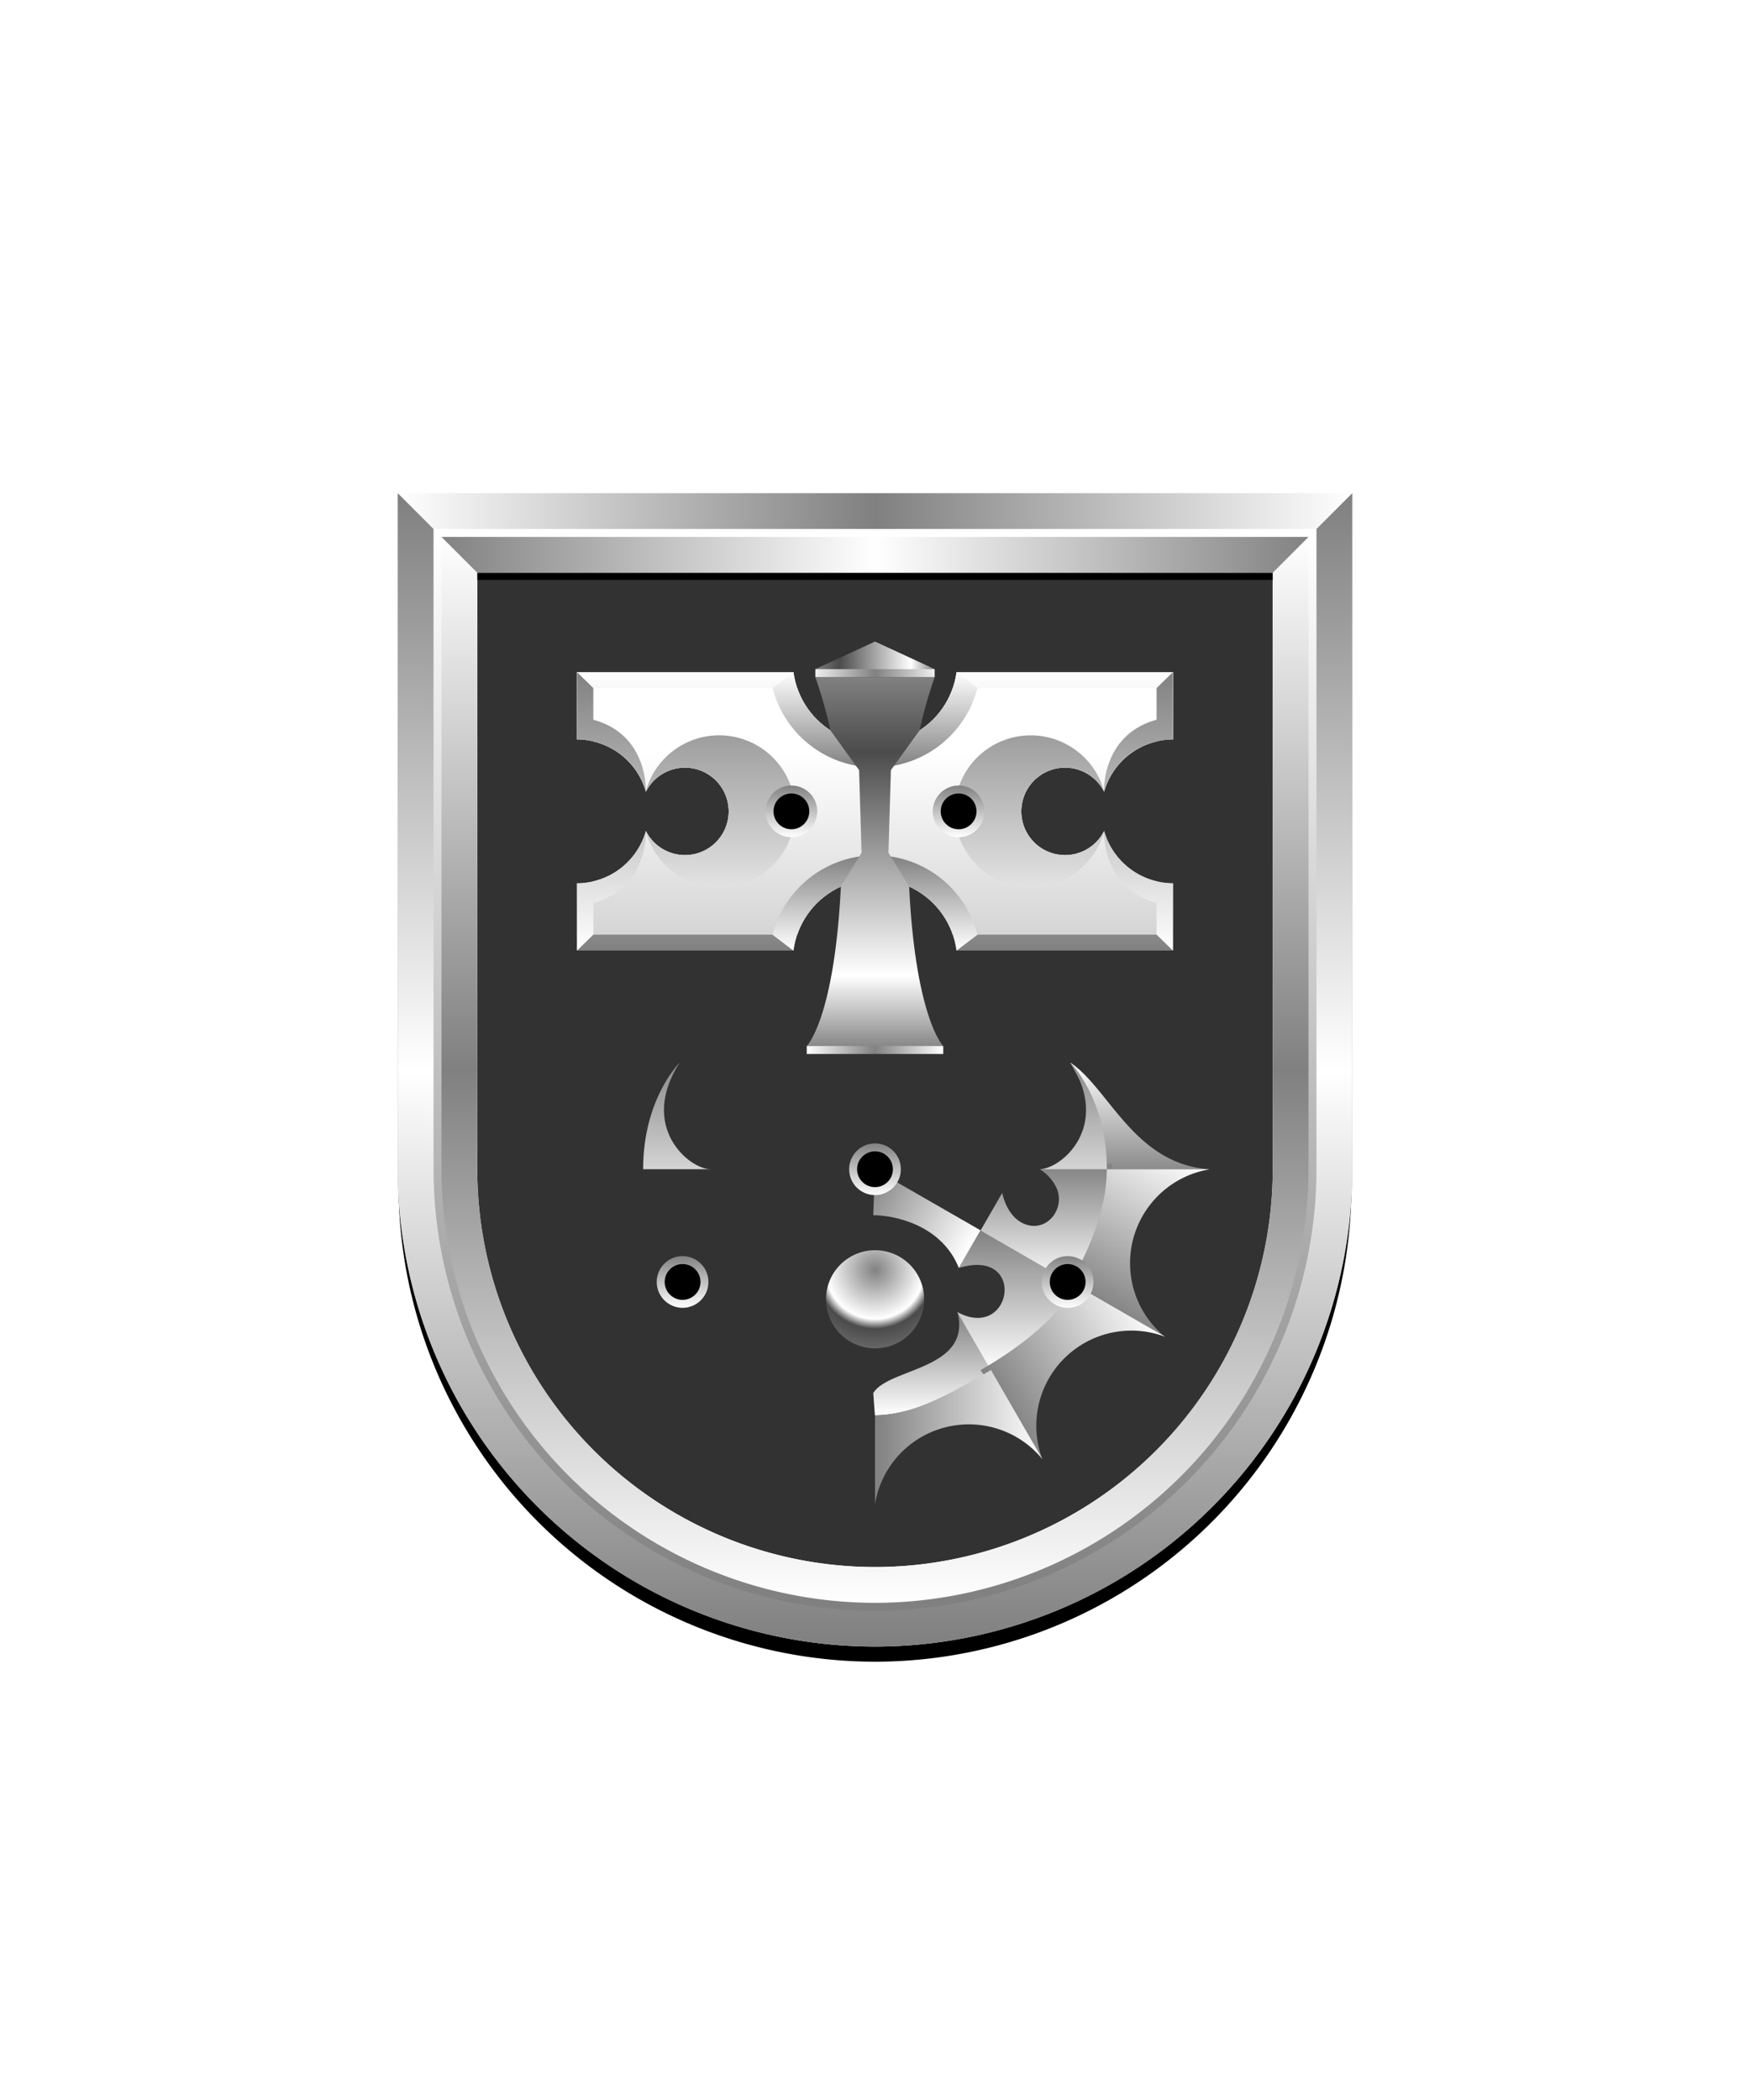
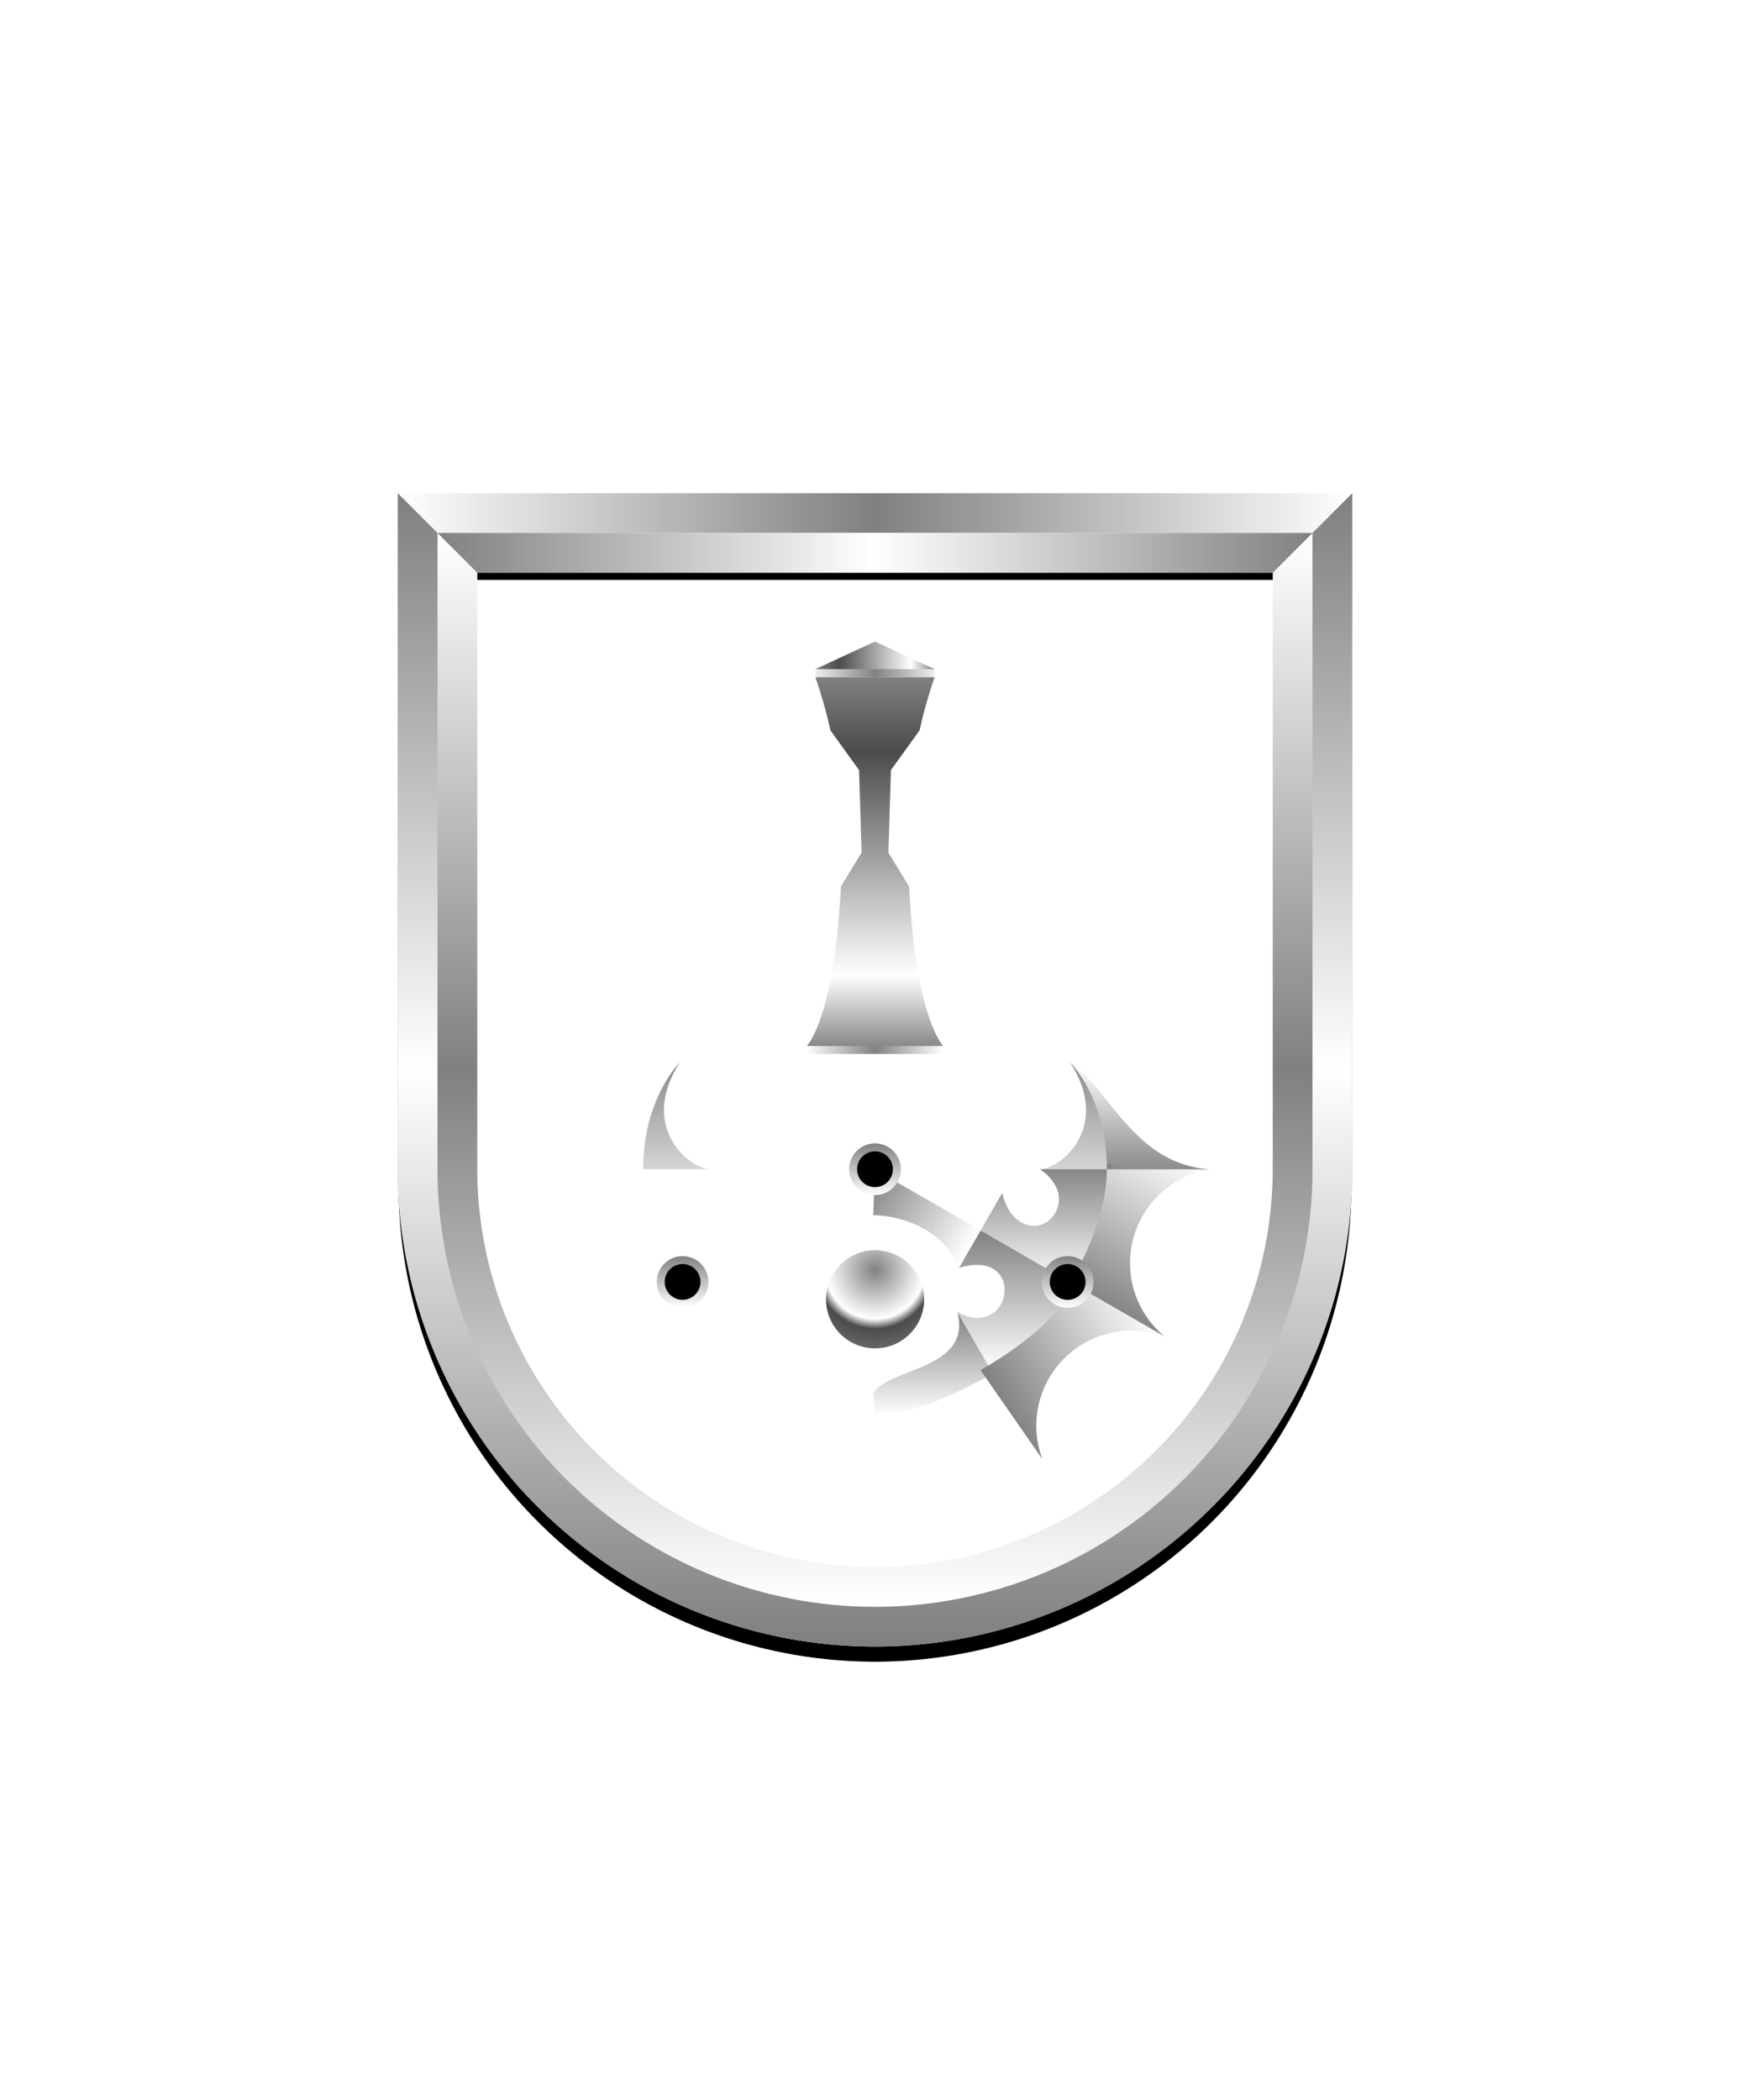
<svg xmlns="http://www.w3.org/2000/svg" xmlns:xlink="http://www.w3.org/1999/xlink" viewBox="0 0 220 264">
-   <path d="M60 72v75a50 50 0 0 0 50 50 50 50 0 0 0 50-50V72Z" fill="#323232" />
  <defs>
    <linearGradient gradientTransform="matrix(-1 0 0 1 17097.27 0)" gradientUnits="userSpaceOnUse" id="h104-a" x1="17094.02" x2="17094.02" y2="6.5">
      <stop offset="0" stop-color="#818181" />
      <stop offset="1" stop-color="#fff" />
    </linearGradient>
    <linearGradient id="h104-c" x1="8.11" x2="8.11" xlink:href="#h104-a" y1="32.95" y2="45.93" />
    <linearGradient id="h104-d" x1="18.58" x2="18.58" xlink:href="#h104-a" y1="22.69" y2="40.24" />
    <linearGradient gradientTransform="matrix(-1 0 0 1 17495.18 0)" id="h104-e" x1="17461.65" x2="17461.65" xlink:href="#h104-a" y1="16.19" y2="1.58" />
    <linearGradient id="h104-f" x1="21.75" x2="21.75" xlink:href="#h104-a" y1="14.29" y2="29.59" />
    <linearGradient gradientTransform="rotate(-150 8747.59 8233.09)" id="h104-g" x1="20398.42" x2="20398.42" xlink:href="#h104-a" y1="10975.57" y2="10997.52" />
    <linearGradient gradientTransform="rotate(-60 8747.68 8233.4)" id="h104-h" x1="11488.25" x2="11488.25" xlink:href="#h104-a" y1="-3451.4" y2="-3436.06" />
    <linearGradient gradientTransform="rotate(-120 8747.59 8233.09)" id="h104-i" x1="20204.69" x2="20204.69" xlink:href="#h104-a" y1="4765.56" y2="4787.73" />
    <linearGradient gradientTransform="rotate(-90 8747.59 8233.09)" id="h104-j" x1="16932.03" x2="16932.03" xlink:href="#h104-a" y1="-514.28" y2="-493.24" />
    <linearGradient id="h104-k" x1="27.32" x2="25.06" xlink:href="#h104-a" y1="6.92" y2="15.3" />
    <linearGradient id="h104-l" x1="8.2" x2="8.2" xlink:href="#h104-a" y1="0" y2="22.67" />
    <linearGradient gradientUnits="userSpaceOnUse" id="h104-b" x1="102.5" x2="117.5" y1="82.88" y2="82.88">
      <stop offset="0" stop-color="#818181" />
      <stop offset=".2" stop-color="#4b4b4b" />
      <stop offset=".8" stop-color="#fff" />
      <stop offset="1" stop-color="#818181" />
    </linearGradient>
    <linearGradient id="h104-o" x1="109.95" x2="109.95" xlink:href="#h104-a" y1="176.62" y2="176.57" />
    <linearGradient id="h104-r" x1="110" x2="110" xlink:href="#h104-a" y1="119.5" y2="84.5" />
    <linearGradient id="h104-s" x1="110" x2="110" xlink:href="#h104-a" y1="162.58" y2="94.66" />
    <linearGradient gradientTransform="matrix(1 0 0 -1 0 202)" id="h104-t" x1="110" x2="110" xlink:href="#h104-a" y1="105.56" y2="117.5" />
    <linearGradient id="h104-u" x1="110" x2="110" xlink:href="#h104-a" y1="107.56" y2="119.5" />
    <linearGradient id="h104-v" x1="110" x2="110" xlink:href="#h104-a" y1="84.5" y2="119.5" />
    <linearGradient id="h104-x" x1="110" x2="110" xlink:href="#h104-b" y1="85.12" y2="132" />
    <linearGradient gradientUnits="userSpaceOnUse" id="h104-y" x1="101.42" x2="118.58" y1="108.31" y2="108.31">
      <stop offset="0" stop-color="#fff" />
      <stop offset=".5" stop-color="#818181" />
      <stop offset="1" stop-color="#fff" />
    </linearGradient>
    <symbol id="h104-n" viewBox="0 0 42.29 57.07">
      <path d="m16.2 40-5.61-7.05C12.42 40.24 1.98 39.91 0 43.12l.21 2.81c4.96 0 11.4-3.27 16-5.92Z" fill="url(#h104-c)" />
      <path d="m13.49 22.69-2.73 4.71c8.62-2.62 6.72 9.3-.2 5.54l4.22 7.3A34.08 34.08 0 0 0 26.6 28.84Z" fill="url(#h104-d)" />
      <path d="M42.3 15c-9.51-.65-12.63-10.15-17.53-13.42a27.73 27.73 0 0 1 3.94 14.61A97.43 97.43 0 0 0 42.28 15Z" fill="url(#h104-e)" />
      <path d="m30.01 14.29-9.06.71a5.6 5.6 0 0 1 1.94 2.04c1.45 2.58-.83 5.84-3.65 4.91-1.47-.48-2.55-1.91-3.03-3.98l-2.72 4.72 11.95 6.9v-.03l.02.02c2.48-4.3 4.55-9.98 4.55-15.3Z" fill="url(#h104-f)" />
      <path d="M42.3 15H29.36c0 5.31-2.5 10.71-4.99 15l12.28 6.04A11.96 11.96 0 0 1 42.29 15Z" fill="url(#h104-g)" />
      <path d="M0 20.77c2.6 0 8.59 1.19 10.76 6.63l2.73-4.73L.2 15.03Z" fill="url(#h104-h)" />
      <path d="m36.66 36.03-11.2-6.46c-2.65 4.6-7.67 8.2-11.97 10.67l7.77 11.2a11.96 11.96 0 0 1 15.4-15.4Z" fill="url(#h104-i)" />
-       <path d="m21.26 51.43-6.46-11.2c-4.6 2.66-9.62 5.7-14.58 5.7v11.14a11.96 11.96 0 0 1 21.04-5.64Z" fill="url(#h104-j)" />
      <path d="M20.93 14.99h8.44c0-8.9-4.6-13.41-4.6-13.41 5.22 8.1-1.22 13.4-3.84 13.4Z" fill="url(#h104-l)" />
      <path d="M8.8.5.25 0 .19 15.04h.07l13.23 7.63 2.72-4.7C.49 19.62 3.87 2.62 8.8.5Z" fill="url(#h104-l)" />
    </symbol>
    <symbol id="h104-w" viewBox="0 0 6.5 6.5">
      <circle cx="3.25" cy="3.25" r="2.75" stroke="url(#h104-a)" stroke-miterlimit="10" />
    </symbol>
    <radialGradient cx="110.01" cy="159.64" gradientUnits="userSpaceOnUse" id="h104-p" r="12.34">
      <stop offset="0" stop-color="#818181" />
      <stop offset=".5" stop-color="#fff" />
      <stop offset=".6" stop-color="#4b4b4b" />
      <stop offset="1" stop-color="#818181" />
    </radialGradient>
    <clipPath id="h104-q">
-       <path d="M138.8 104.48a5.5 5.5 0 1 1 0-4.96 9.04 9.04 0 0 1 8.7-6.56V84.5h-27.25a10.34 10.34 0 0 1-20.5 0H72.5v8.46a9.04 9.04 0 0 1 8.7 6.56 5.5 5.5 0 1 1 0 4.96 9.04 9.04 0 0 1-8.7 6.56v8.46h27.25a10.34 10.34 0 0 1 20.5 0h27.25v-8.46a9.04 9.04 0 0 1-8.7-6.56Z" fill="none" />
-     </clipPath>
+       </clipPath>
    <filter id="h104-m">
      <feDropShadow dx="0" dy="2" stdDeviation="0" />
    </filter>
  </defs>
  <g filter="url(#h104-m)">
    <path d="m110 80.65-7.5 3.47 7.5 1 7.5-1-7.5-3.47z" fill="url(#h104-b)" />
    <path d="M109.99 189.07h.02L110 189l-.01.07Z" fill="#fff" />
    <use height="57.07" transform="translate(109.78 132)" width="42.29" xlink:href="#h104-n" />
    <use height="57.07" transform="matrix(-1 0 0 1 110.22 132)" width="42.29" xlink:href="#h104-n" />
    <path d="m110 176.62-.1-.05" fill="url(#h104-o)" />
    <circle cx="110.01" cy="163.34" fill="url(#h104-p)" r="6.17" />
    <g clip-path="url(#h104-q)">
      <path d="M72.5 84.5h75v35h-75z" fill="url(#h104-r)" />
      <path d="M74.5 86.5h71v31h-71z" fill="url(#h104-s)" />
      <path d="M99.73 84.5h20.53l2.62 1.99a13.3 13.3 0 0 1-25.76 0Z" fill="url(#h104-t)" />
      <path d="M99.73 119.5h20.53l2.62-1.99a13.3 13.3 0 0 0-25.76 0Z" fill="url(#h104-u)" />
      <path d="M147.45 84.5v35l-2.05-2v-3.97c-6.77-1.87-6.61-8.63-6.6-9a9.56 9.56 0 1 1 0-5.05c-.01-.37-.17-7.13 6.6-9V86.5ZM90.4 92.44a9.56 9.56 0 0 0-9.21 7.04c.01-.38.17-7.14-6.6-9V86.5l-2.05-2v35l2.05-2v-3.97c6.77-1.87 6.61-8.63 6.6-9a9.56 9.56 0 1 0 9.21-12.09Z" fill="url(#h104-v)" />
      <use height="6.5" transform="matrix(-1 0 0 1 102.74 98.75)" width="6.5" xlink:href="#h104-w" />
      <use height="6.5" transform="translate(117.26 98.75)" width="6.5" xlink:href="#h104-w" />
    </g>
    <path d="m114.29 111.45-2.6-4.25.31-10.39 3.6-4.99a60.85 60.85 0 0 1 1.9-6.7h-15a60.85 60.85 0 0 1 1.9 6.7l3.6 5 .31 10.38-2.6 4.25c-.82 16.64-4.29 20.05-4.29 20.05l8.58.5 8.58-.5s-3.47-3.41-4.29-20.05Z" fill="url(#h104-x)" />
    <path d="M144.18 147a22.35 22.35 0 0 1-5.2-4.12c-.2.65-1.18 2.21-3.5 4.12 4.02 5.17-3.14 15.48-11.36 6.2-16.28-1.99-11.41-18.27-9.5-21.2-3.31-20.96-3.5-30.25-.66-46.88h-7.91c2.83 16.63 2.65 25.92-.66 46.88 1.9 2.93 6.78 19.21-9.5 21.2-8.23 9.28-15.39-1.03-11.38-6.2-2.31-1.91-3.3-3.48-3.5-4.12a22.35 22.35 0 0 1-5.19 4.12 16.17 16.17 0 0 1 4.08 17.4c5.05.73 11.31 3.63 12.74 12.73 3.16-1.27 11.5-2.76 17.36 4.63 5.86-7.4 14.2-5.9 17.36-4.63 1.42-9.1 7.69-12 12.74-12.74a16.17 16.17 0 0 1 4.08-17.39Zm-21.73 21.6c-1.73 5.84-6.97 4.16-12.45 8.92-5.48-4.76-10.72-3.08-12.45-8.92-8.4.96-10.67-12.78.17-12.4a15.72 15.72 0 0 1 24.56 0c10.84-.38 8.56 13.36.17 12.4" fill="url(#h104-s)" />
    <path d="M117.5 84.62h-15M118.58 132h-17.16" fill="none" stroke="url(#h104-y)" stroke-miterlimit="10" />
    <use height="6.5" transform="translate(82.56 157.91)" width="6.5" xlink:href="#h104-w" />
    <use height="6.5" transform="matrix(-1 0 0 1 137.47 157.91)" width="6.5" xlink:href="#h104-w" />
    <use height="6.5" transform="matrix(-1 0 0 1 113.25 143.74)" width="6.5" xlink:href="#h104-w" />
  </g>
  <defs>
    <linearGradient id="fr0-a" x1="0" x2="0" y1="0" y2="1">
      <stop offset="0" stop-color="#fff" />
      <stop offset=".5" stop-color="gray" />
      <stop offset="1" stop-color="#fff" />
    </linearGradient>
    <linearGradient id="fr0-c" x1="0" x2="1" xlink:href="#fr0-a" y1="0" y2="0" />
    <linearGradient id="fr0-b" x1="0" x2="1" y1="0" y2="0">
      <stop offset="0" stop-color="gray" />
      <stop offset=".5" stop-color="#fff" />
      <stop offset="1" stop-color="gray" />
    </linearGradient>
    <linearGradient id="fr0-d" x1="0" x2="0" xlink:href="#fr0-b" y1="0" y2="1" />
    <linearGradient id="fr0-e" x1="0" x2="0" y1="1" y2="0">
      <stop offset="0" stop-color="gray" />
      <stop offset="1" stop-color="#fff" />
    </linearGradient>
  </defs>
  <path d="M110 204a55.06 55.06 0 0 1-55-55V68h110v81a55.06 55.06 0 0 1-55 55Z" fill="none" stroke="#000" stroke-width="9.8" />
  <path d="M110 202a55.06 55.06 0 0 1-55-55V67h110v80a55.06 55.06 0 0 1-55 55Z" fill="none" stroke="url(#fr0-a)" stroke-width="10" />
  <path d="M55 67h110l5-5H50Z" fill="url(#fr0-c)" />
  <path d="m55 67 5 5h100l5-5Z" fill="url(#fr0-b)" />
  <path d="M165 67v80a55 55 0 0 1-110 0V67l-5-5v85a60 60 0 0 0 120 0V62Z" fill="url(#fr0-d)" />
-   <path d="M110 202a55.06 55.06 0 0 1-55-55V67h110v80a55.06 55.06 0 0 1-55 55Z" fill="none" stroke="url(#fr0-e)" />
  <path d="M0 0h220v264H0z" fill="none" />
</svg>